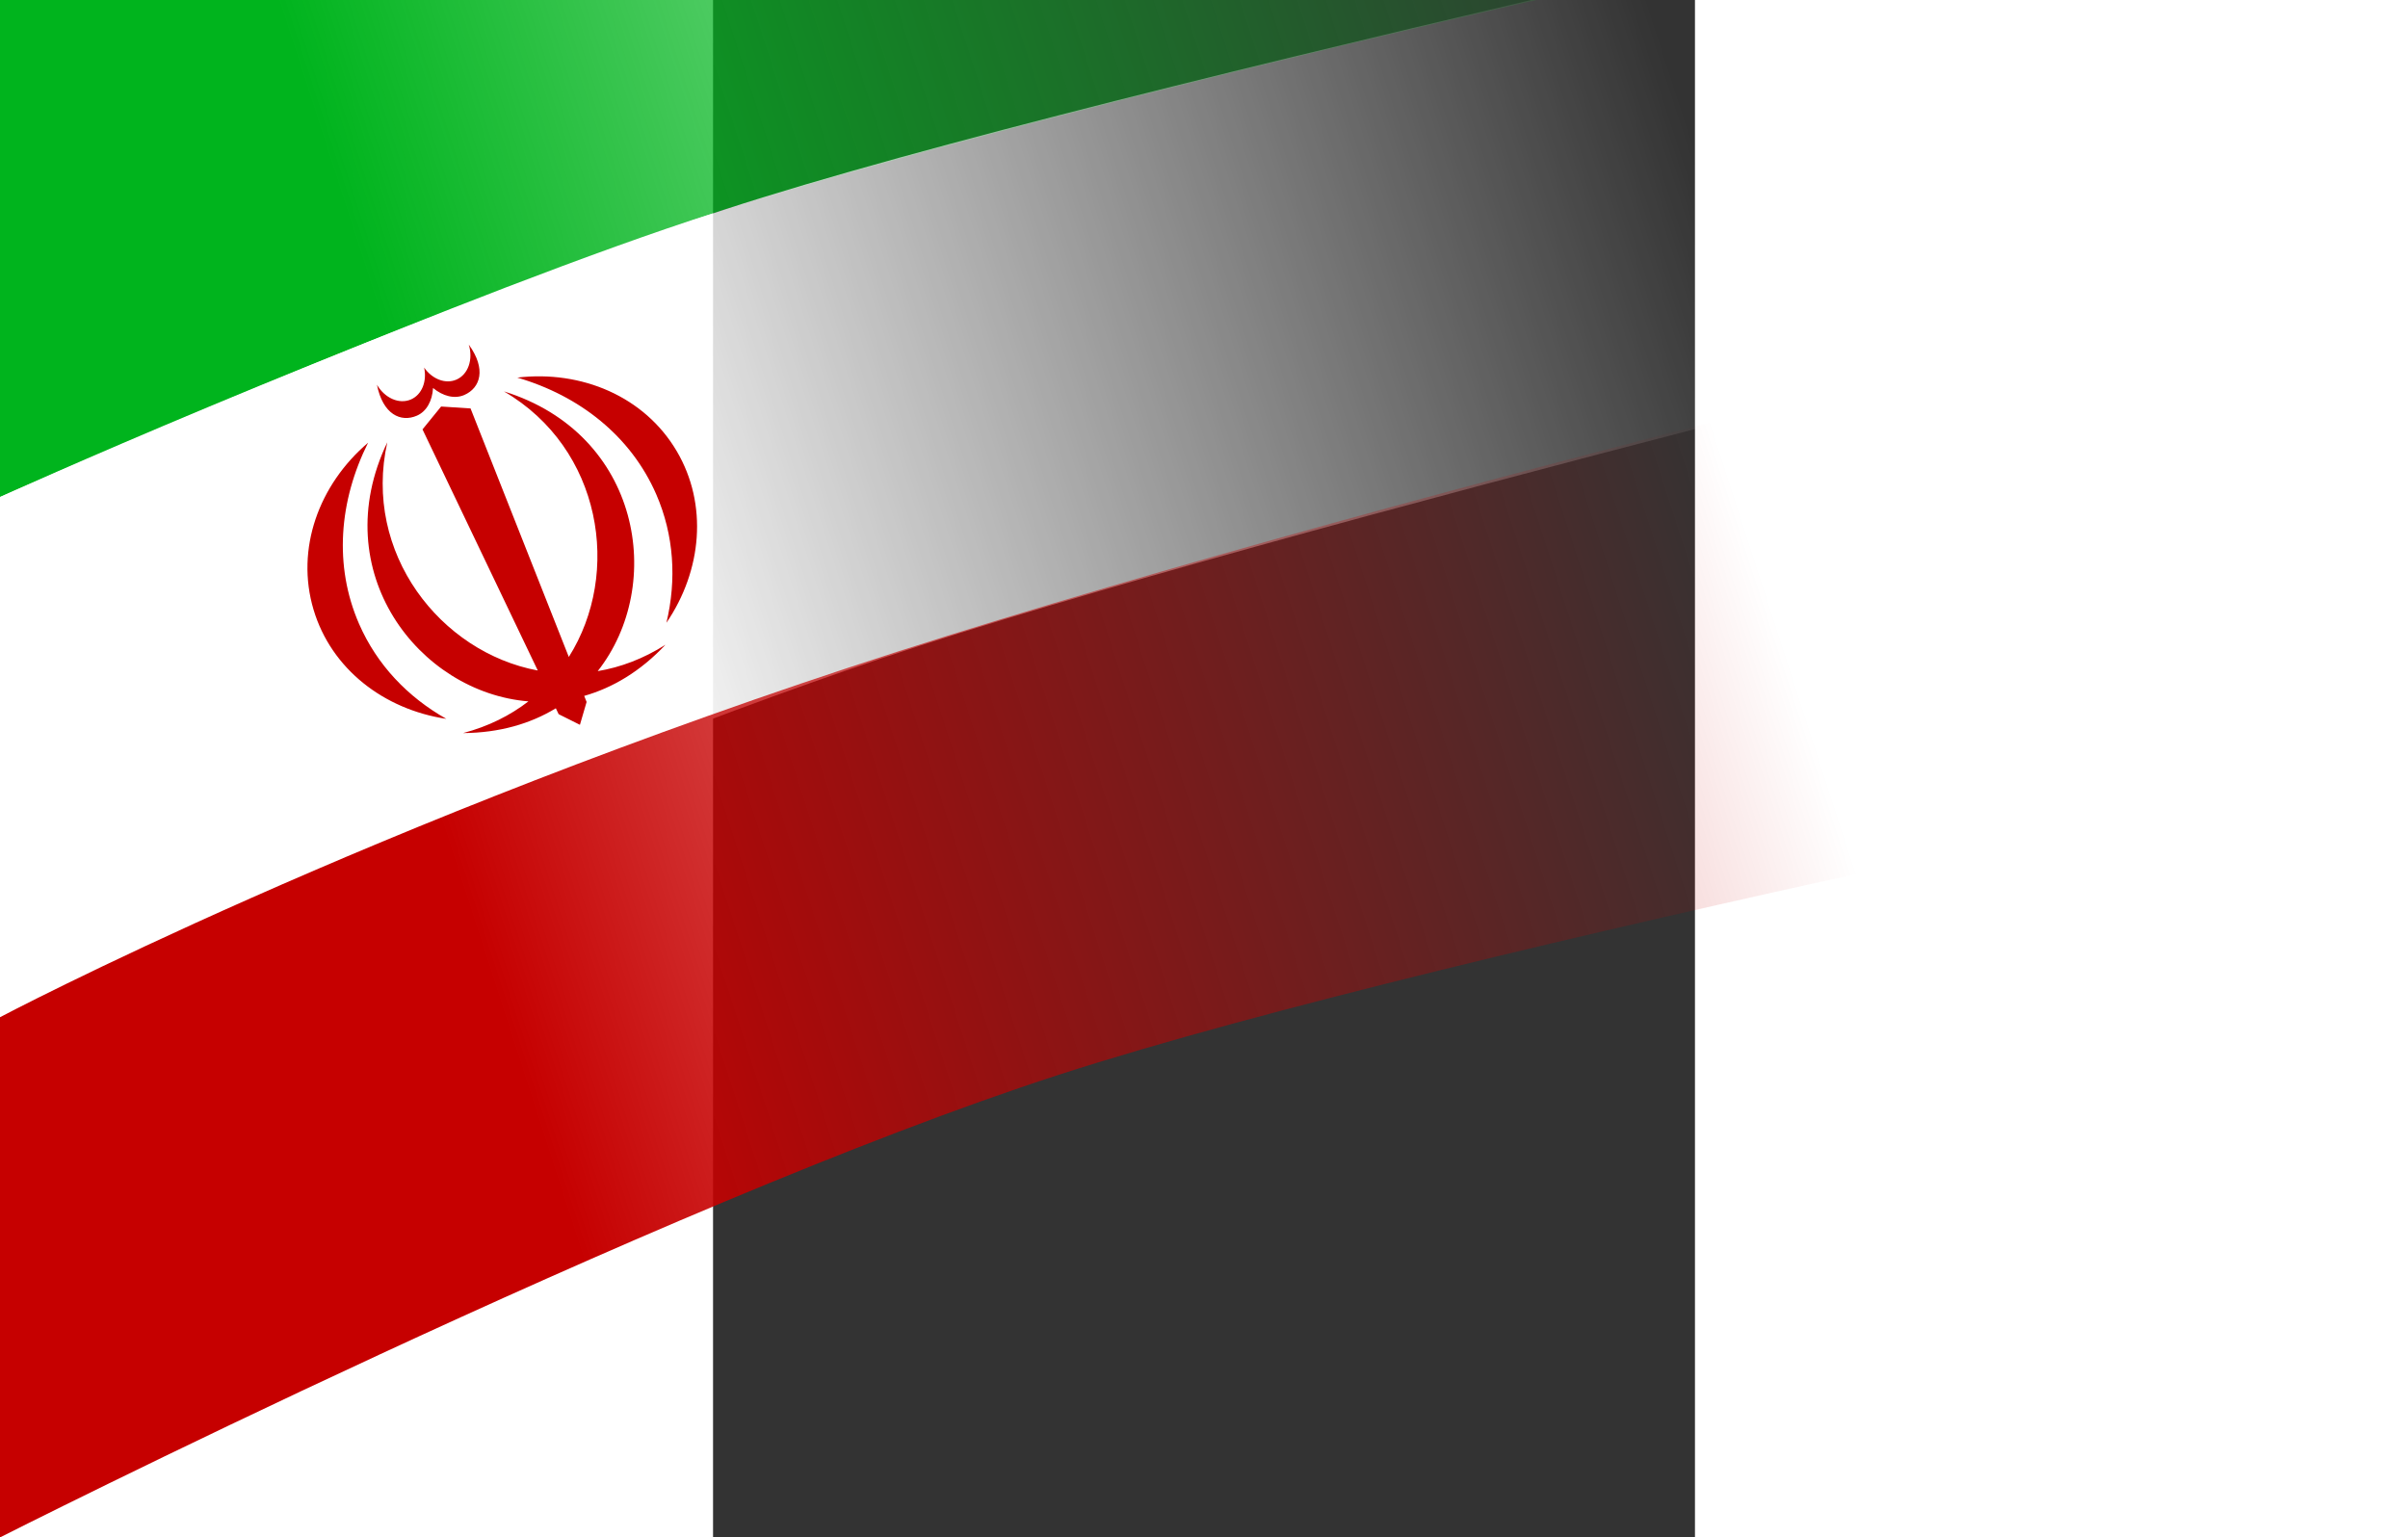
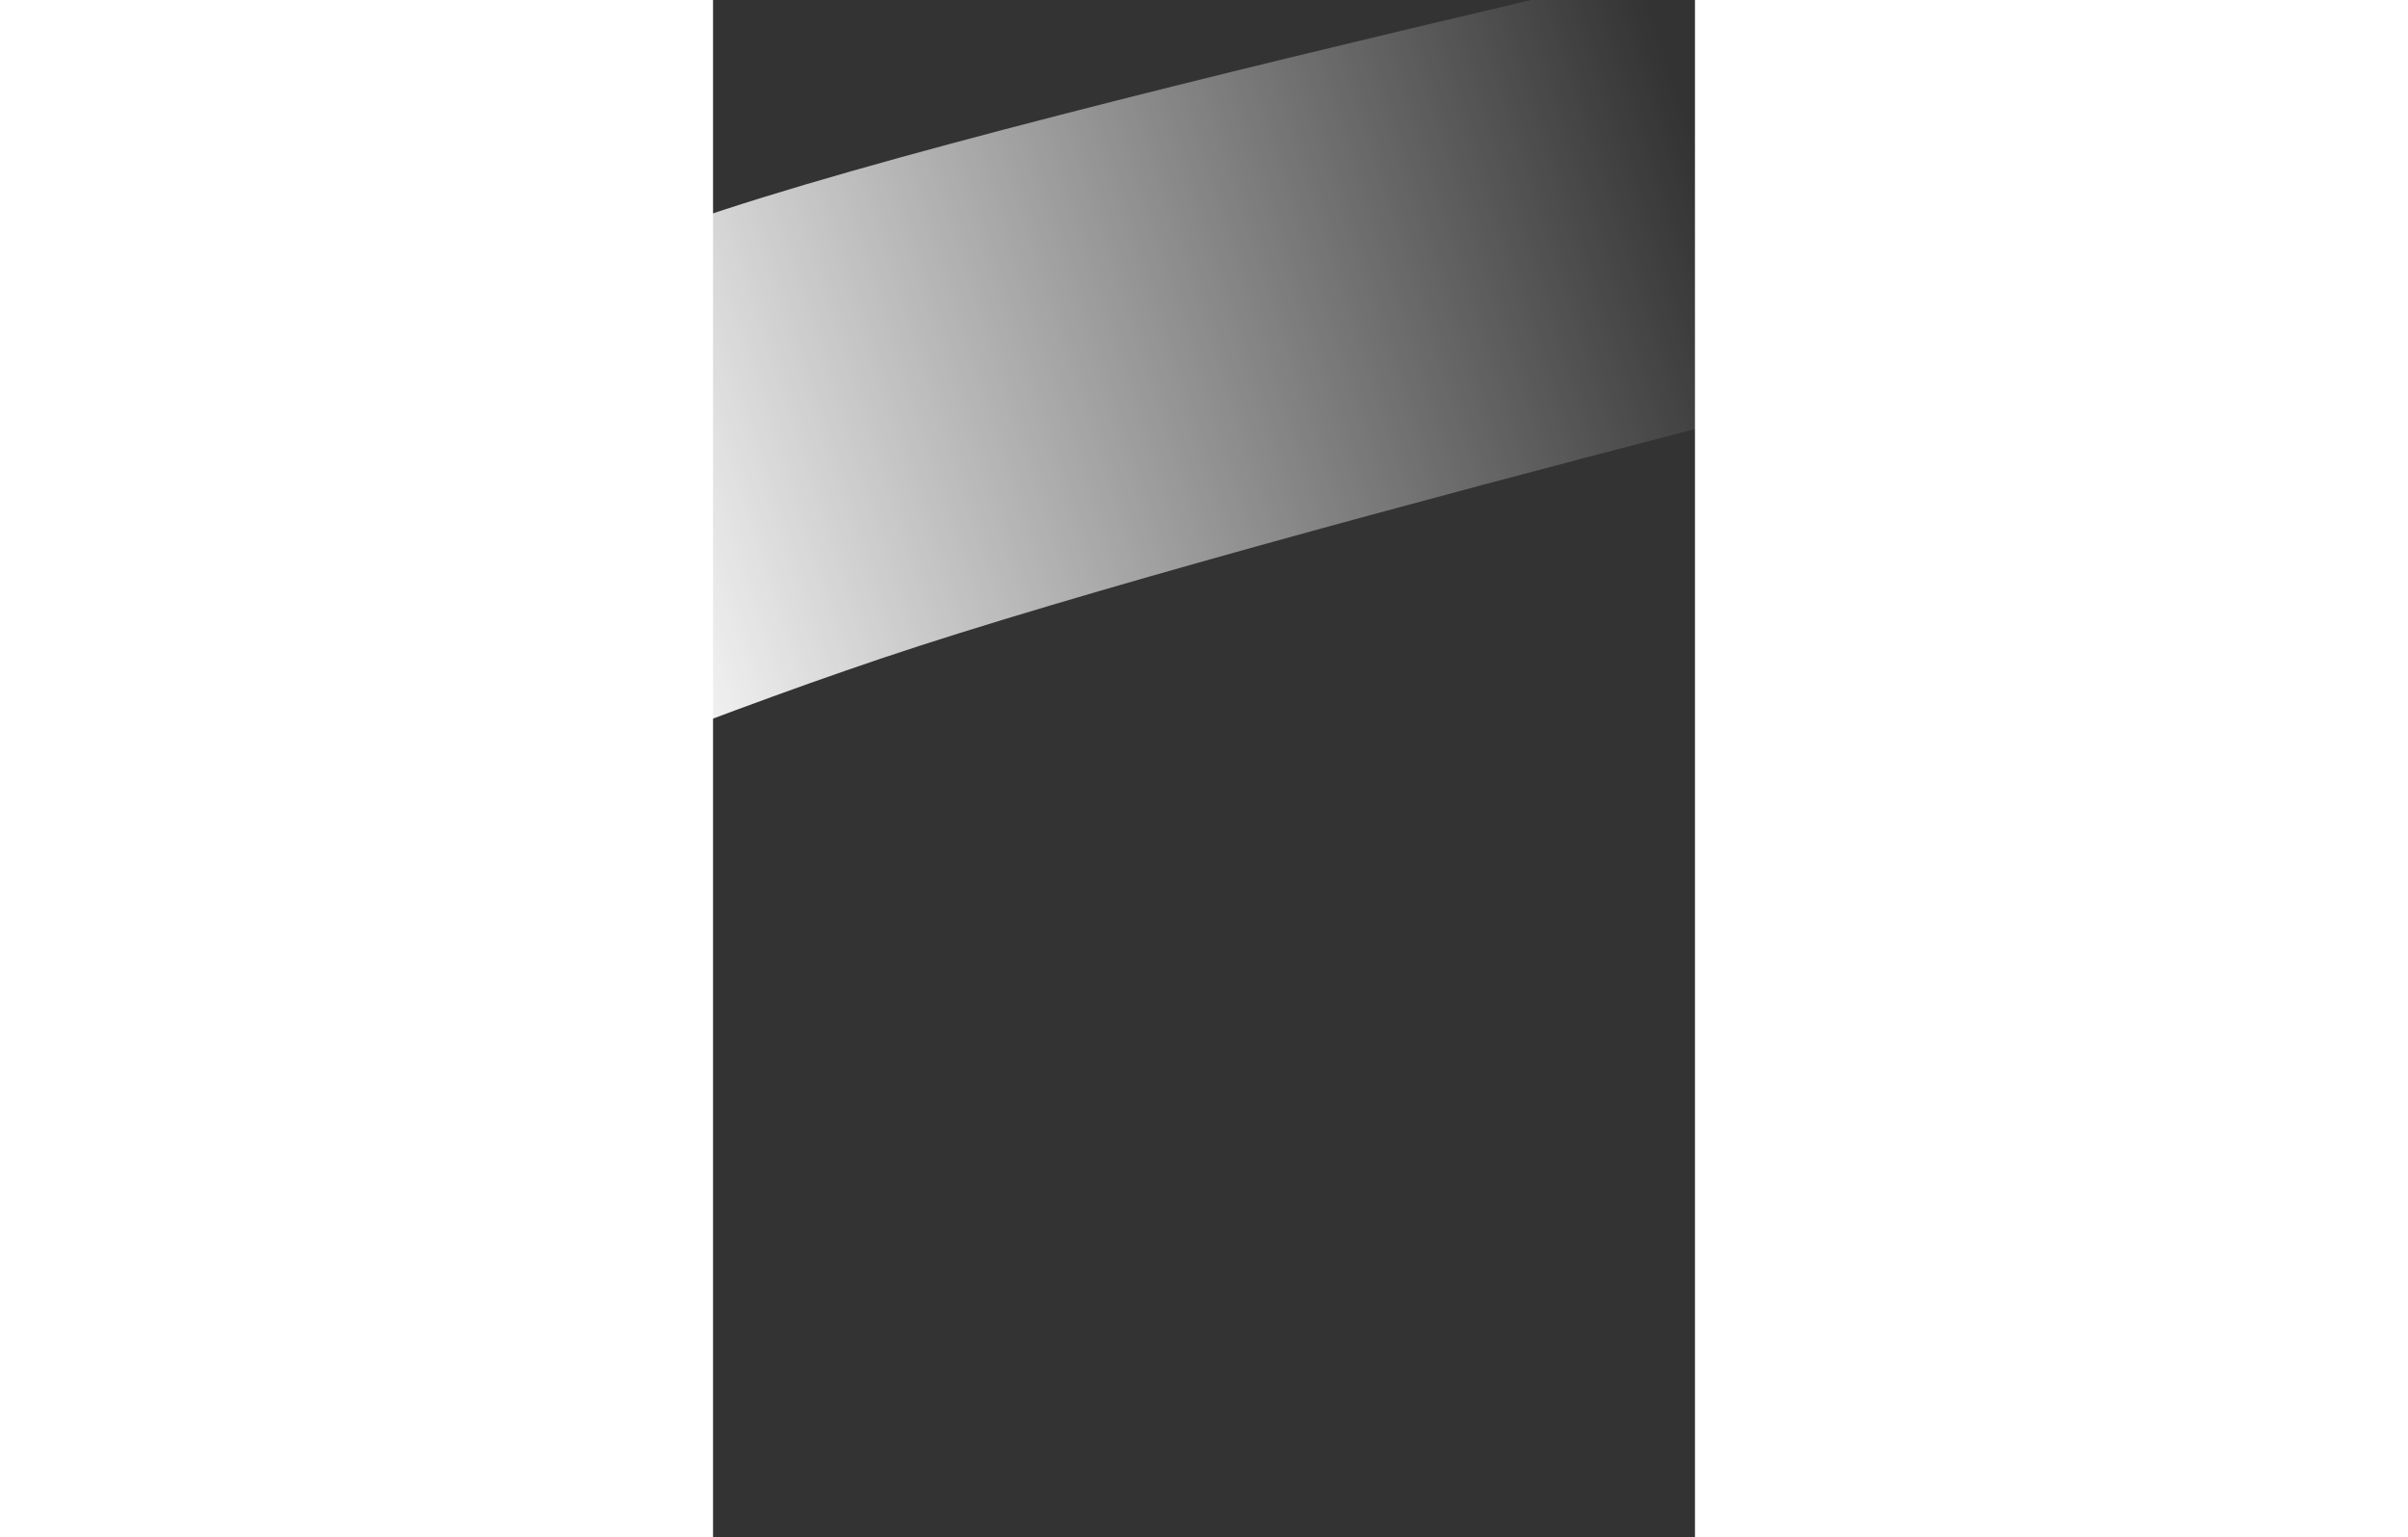
<svg xmlns="http://www.w3.org/2000/svg" width="783" height="500" viewBox="0 0 500 783">
  <rect x="0" y="0" width="500" height="783" fill="#333333" stroke="none" />
  <defs>
    <linearGradient id="A" x1="14.306" y1="104.583" x2="129.087" y2="104.583" gradientTransform="matrix(5.628,-1.821,1.82,5.631,-363.089,9.2899306e-6)" gradientUnits="userSpaceOnUse">
      <stop offset="0" stop-color="#c60000" />
      <stop offset="1" stop-color="#c60000" stop-opacity="0" />
    </linearGradient>
    <linearGradient id="B" x1="31.787" y1="61.991" x2="134.977" y2="61.991" gradientTransform="matrix(5.628,-1.821,1.82,5.631,-363.089,9.2899306e-6)" gradientUnits="userSpaceOnUse">
      <stop offset="0" stop-color="#fff" />
      <stop offset="1" stop-color="#fff" stop-opacity="0" />
    </linearGradient>
    <linearGradient id="C" x1="22.661" y1="19.399" x2="142.751" y2="19.399" gradientTransform="matrix(5.628,-1.821,1.82,5.631,-363.089,9.2899306e-6)" gradientUnits="userSpaceOnUse">
      <stop offset="0" stop-color="#00b41d" />
      <stop offset="1" stop-color="#00b41d" stop-opacity="0" />
    </linearGradient>
  </defs>
-   <path d="M-363.089 0v253.132s203.847-90.188 339.763-136.805S419.208 0 419.208 0z" fill="url(#C)" />
  <path d="M416.639 0C258.133 37.241 77.11 81.563-12.304 112.859c-183.883 64.361-350.785 140.272-350.785 140.272v264.934s255.412-117.554 449.068-182.821 699.588-188.852 699.588-188.852L736.647 0z" fill="url(#B)" />
-   <path d="M785.567 146.392S362.17 245.641 94.04 331.858-363.089 518.066-363.089 518.066V783s335.067-169.578 539.43-235.704 686.748-161.055 686.748-161.055z" fill="url(#A)" />
-   <path d="M-171.138 195.933c2.949 15.08 12.121 19.351 20.339 15.764 4.965-2.167 7.849-7.568 8.22-14.094 5.034 4.167 10.949 5.727 15.914 3.559 8.218-3.587 11.331-13.221 2.288-25.641 1.152 3.754 1.082 7.552-.026 10.737s-3.258 5.759-6.265 7.072c-5.59 2.44-12.354-.264-16.44-6.115 1.507 6.977-1.113 13.777-6.703 16.217-3.008 1.313-6.356 1.138-9.443-.215s-5.917-3.886-7.884-7.284zm31.504 10.103l.643-.188-.643.188zm1.17 1.006l-9.481 11.646 58.698 122.799c-49.594-9.249-89.21-59.874-76.618-116.229-31.574 65.901 16.086 127.411 71.85 131.952-9.283 7.168-20.378 12.754-33.267 16.144 18.618-.119 34.41-4.825 47.232-12.629l1.431 2.998 10.837 5.419 3.399-11.633-1.22-3.09c14.438-4.102 28.63-12.473 41.379-26.051-11.266 7.157-22.924 11.502-34.502 13.436 34.633-43.986 22.023-120.795-47.752-142.468 49.852 29.096 59.994 92.587 33.037 135.253l-50.042-126.578zm-37.195 18.438c-25.073 21.373-36.983 54.038-27.781 84.966 9.006 30.266 35.848 50.868 67.618 55.661-19.618-11.089-35.309-27.46-44.424-48.364-12.902-29.589-10.203-62.661 4.588-92.263zm75.994-33.173c31.748 9.287 57.813 29.804 70.714 59.392 9.115 20.905 10.435 43.549 5.215 65.48 18.098-26.561 21.265-60.263 5.218-87.455-16.399-27.786-48.434-41.268-81.147-37.417z" fill="#c60000" />
</svg>